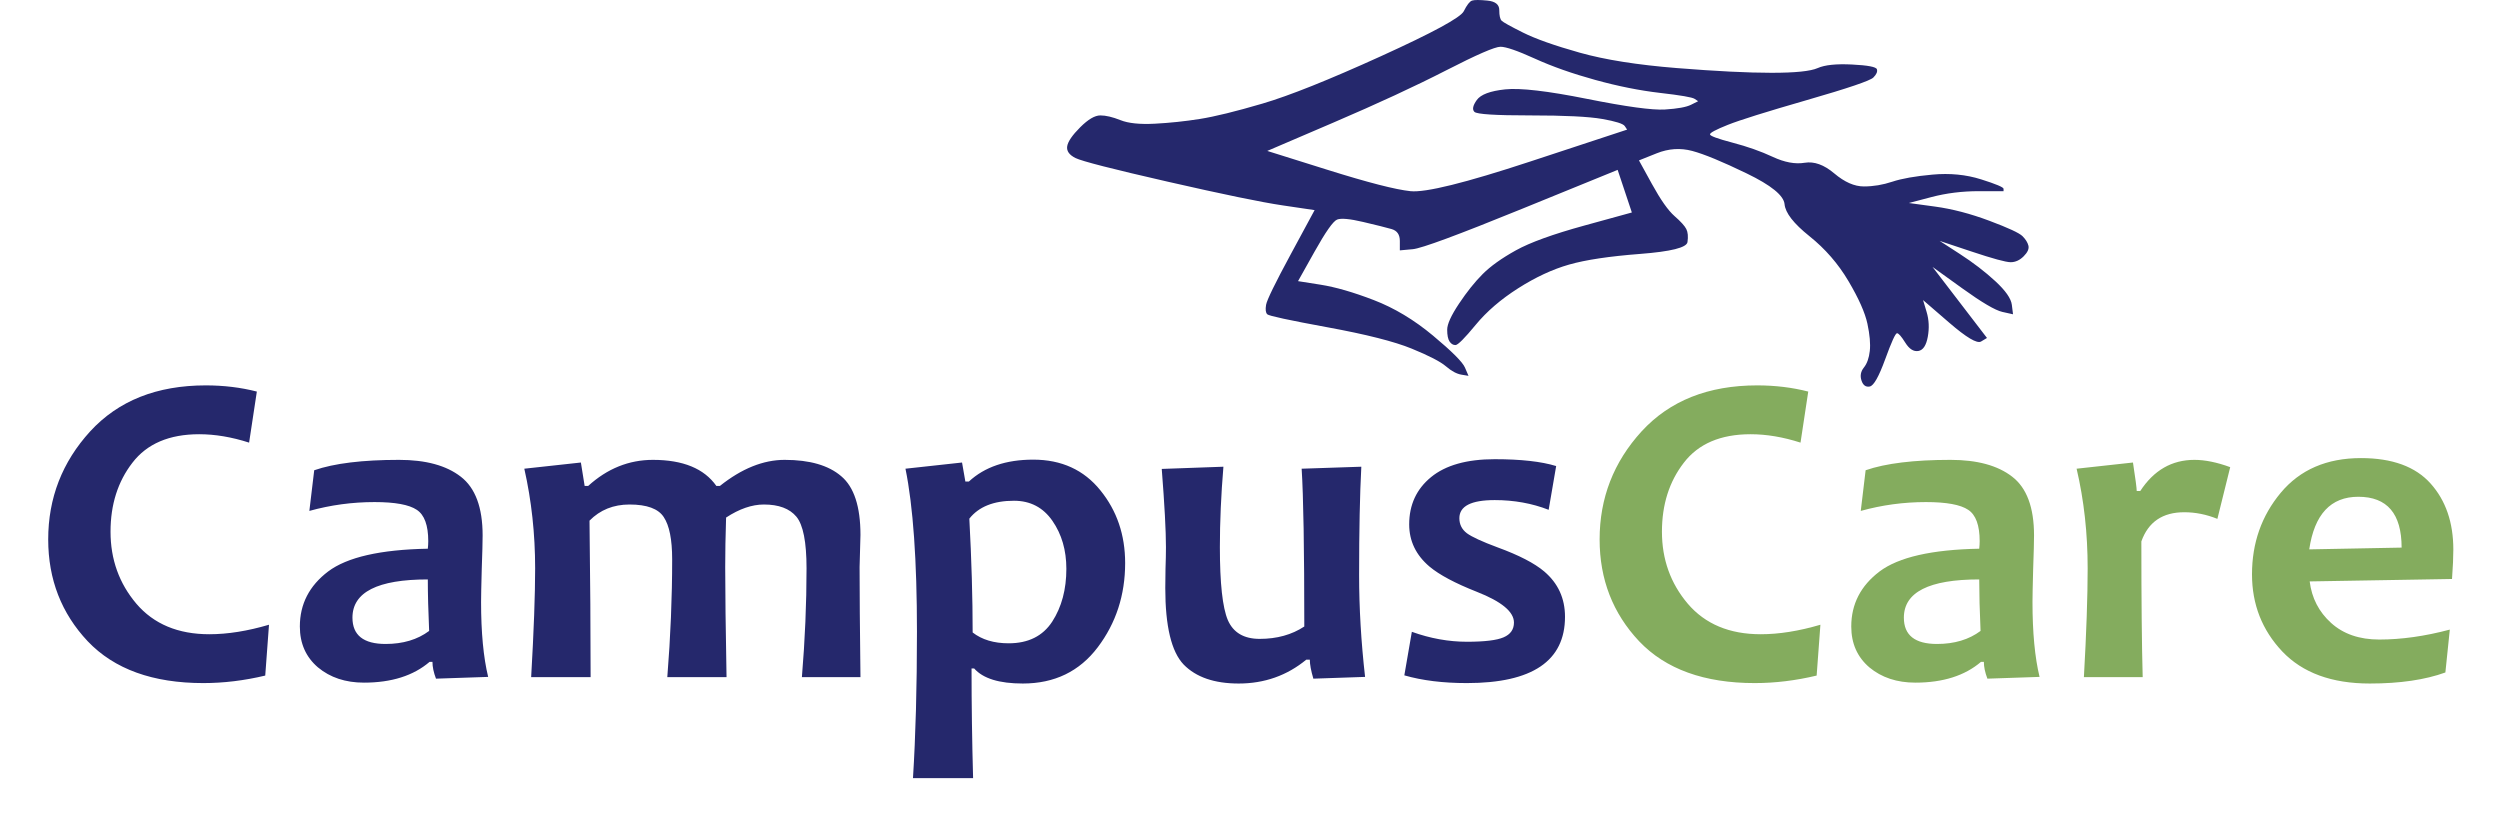
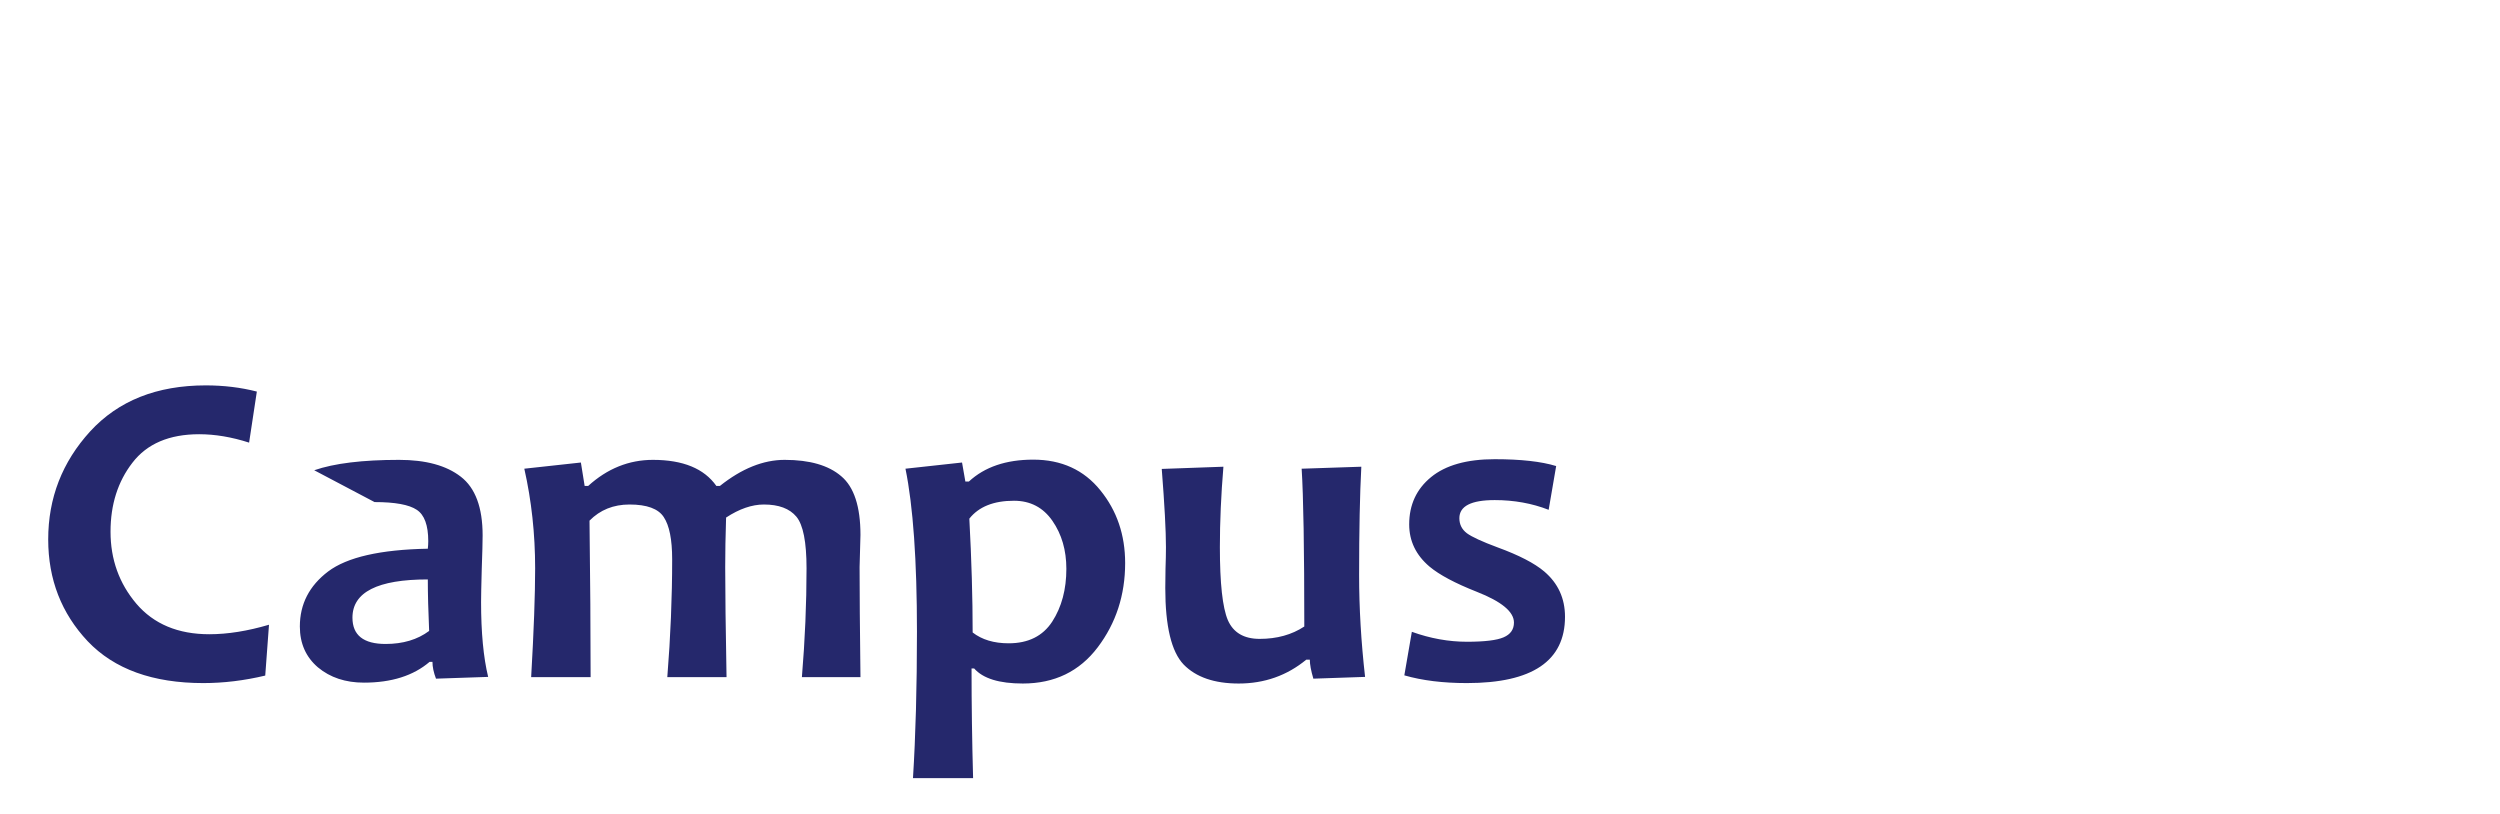
<svg xmlns="http://www.w3.org/2000/svg" width="1066" height="347" viewBox="0 0 1066 347" fill="none">
-   <path fill-rule="evenodd" clip-rule="evenodd" d="M627.682 0.252C626.673 0.589 625.494 2.103 624.149 4.795C622.802 7.487 611.024 13.881 588.815 23.976C566.606 34.071 549.781 40.801 538.34 44.166C526.899 47.531 517.982 49.718 511.588 50.728C505.195 51.737 498.801 52.41 492.408 52.747C486.014 53.083 481.135 52.578 477.77 51.232C474.405 49.886 471.545 49.213 469.189 49.213C466.834 49.213 463.973 50.896 460.608 54.261C457.243 57.626 455.393 60.318 455.056 62.337C454.72 64.356 455.897 66.039 458.589 67.385C461.281 68.731 474.405 72.096 497.96 77.48C521.515 82.864 537.836 86.229 546.921 87.575C551.464 88.248 556.007 88.921 560.549 89.594C557.185 95.819 553.819 102.044 550.454 108.27C543.724 120.72 540.191 127.955 539.855 129.974C539.518 131.993 539.686 133.339 540.359 134.012C541.032 134.685 549.613 136.536 566.102 139.564C582.591 142.593 594.536 145.621 601.939 148.65C609.342 151.678 614.221 154.202 616.577 156.221C618.933 158.24 621.12 159.418 623.139 159.754C624.149 159.923 625.158 160.09 626.168 160.259C625.663 159.081 625.158 157.904 624.654 156.726C623.644 154.371 619.1 149.828 611.024 143.098C602.948 136.367 594.536 131.32 585.787 127.955C577.038 124.59 569.467 122.403 563.073 121.393C559.876 120.889 556.68 120.384 553.483 119.879C555.838 115.672 558.194 111.466 560.549 107.26C565.261 98.847 568.458 94.304 570.14 93.632C571.822 92.959 575.524 93.295 581.244 94.642C586.965 95.987 591.003 96.997 593.358 97.67C595.714 98.342 596.891 100.025 596.891 102.718C596.891 104.063 596.891 105.409 596.891 106.756C598.743 106.587 600.593 106.418 602.444 106.251C606.145 105.914 621.625 100.194 648.882 89.089C662.51 83.537 676.138 77.984 689.766 72.432C690.776 75.461 691.785 78.489 692.795 81.518C693.804 84.546 694.814 87.575 695.823 90.604C689.093 92.454 682.364 94.304 675.633 96.156C662.173 99.857 652.415 103.39 646.358 106.756C640.301 110.12 635.589 113.485 632.225 116.851C628.859 120.215 625.494 124.422 622.13 129.469C618.764 134.517 617.081 138.219 617.081 140.574C617.081 142.929 617.418 144.612 618.091 145.621C618.764 146.631 619.606 147.136 620.616 147.136C621.625 147.136 624.485 144.276 629.196 138.555C633.907 132.834 639.964 127.619 647.367 122.908C654.77 118.196 662.005 114.832 669.072 112.813C676.138 110.794 686.233 109.279 699.357 108.27C712.48 107.26 719.21 105.577 719.547 103.222C719.883 100.866 719.715 99.016 719.042 97.67C718.368 96.323 716.687 94.473 713.994 92.118C711.302 89.762 708.106 85.219 704.404 78.489C702.554 75.124 700.702 71.759 698.852 68.394C701.376 67.385 703.899 66.375 706.423 65.365C711.471 63.346 716.518 63.01 721.566 64.356C726.613 65.702 734.353 68.899 744.784 73.946C755.216 78.994 760.6 83.368 760.936 87.07C761.273 90.771 764.806 95.314 771.536 100.699C778.266 106.082 783.818 112.475 788.194 119.879C792.568 127.282 795.26 133.339 796.27 138.05C797.279 142.761 797.615 146.631 797.279 149.659C796.942 152.688 796.101 155.043 794.755 156.726C793.409 158.409 793.072 160.259 793.746 162.278C794.418 164.297 795.596 165.138 797.279 164.802C798.961 164.466 801.148 160.595 803.841 153.193C806.532 145.79 808.215 142.088 808.888 142.088C809.561 142.088 810.739 143.434 812.422 146.126C814.103 148.818 815.955 149.995 817.974 149.659C819.993 149.323 821.338 147.304 822.012 143.602C822.684 139.9 822.517 136.367 821.507 133.003C821.002 131.32 820.498 129.638 819.993 127.955C823.694 131.152 827.395 134.348 831.097 137.545C838.5 143.938 843.043 146.631 844.726 145.621C845.566 145.117 846.408 144.612 847.249 144.107C843.38 139.06 839.509 134.012 835.64 128.965C831.77 123.917 827.9 118.87 824.031 113.822C828.236 116.851 832.443 119.879 836.65 122.908C845.062 128.965 850.783 132.329 853.811 133.003C855.325 133.339 856.84 133.676 858.354 134.012C858.185 132.666 858.018 131.32 857.849 129.974C857.513 127.282 855.157 123.917 850.783 119.879C846.408 115.841 841.361 111.971 835.64 108.27C832.779 106.418 829.919 104.568 827.059 102.718C831.602 104.232 836.145 105.746 840.688 107.26C849.773 110.289 855.325 111.803 857.344 111.803C859.363 111.803 861.214 110.961 862.897 109.279C864.579 107.596 865.252 106.082 864.916 104.737C864.579 103.39 863.737 102.044 862.392 100.699C861.046 99.352 856.335 97.165 848.259 94.137C840.183 91.108 832.443 89.089 825.04 88.079C821.338 87.575 817.637 87.07 813.936 86.565C817.132 85.724 820.329 84.883 823.526 84.041C829.919 82.359 836.65 81.518 843.716 81.518C847.249 81.518 850.783 81.518 854.316 81.518C854.316 81.181 854.316 80.845 854.316 80.508C854.316 79.835 851.119 78.489 844.726 76.47C838.331 74.451 831.433 73.778 824.031 74.451C816.627 75.124 810.907 76.134 806.869 77.48C802.831 78.826 798.793 79.499 794.755 79.499C790.717 79.499 786.511 77.648 782.136 73.946C777.761 70.245 773.555 68.731 769.517 69.403C765.479 70.077 760.936 69.235 755.889 66.88C750.841 64.524 745.121 62.505 738.727 60.823C732.334 59.14 729.137 57.962 729.137 57.289C729.137 56.617 731.661 55.27 736.708 53.251C741.756 51.232 753.029 47.699 770.526 42.652C788.025 37.604 797.447 34.407 798.793 33.061C800.139 31.715 800.644 30.538 800.308 29.528C799.97 28.519 796.437 27.846 789.708 27.509C782.977 27.172 778.098 27.677 775.069 29.023C772.041 30.369 765.479 31.042 755.384 31.042C745.289 31.042 731.829 30.369 715.004 29.023C698.178 27.677 684.383 25.49 673.614 22.462C662.846 19.433 654.77 16.573 649.386 13.881C644.002 11.189 640.973 9.506 640.301 8.833C639.627 8.16 639.291 6.646 639.291 4.29C639.291 1.935 637.608 0.589 634.244 0.252C630.878 -0.084 628.692 -0.084 627.682 0.252ZM639.796 19.938C642.151 19.938 647.03 21.62 654.434 24.985C661.836 28.35 670.417 31.379 680.176 34.071C689.935 36.763 699.188 38.614 707.937 39.623C716.687 40.633 721.566 41.474 722.575 42.147C723.08 42.483 723.585 42.82 724.089 43.156C723.08 43.661 722.07 44.166 721.061 44.671C719.042 45.68 715.34 46.353 709.956 46.69C704.573 47.026 693.468 45.512 676.643 42.147C659.817 38.782 648.208 37.436 641.815 38.109C635.421 38.782 631.383 40.296 629.701 42.652C628.018 45.007 627.682 46.69 628.692 47.699C629.701 48.709 637.608 49.213 652.415 49.213C667.22 49.213 677.484 49.718 683.205 50.728C688.925 51.737 692.121 52.747 692.795 53.756C693.131 54.261 693.468 54.766 693.804 55.27C680.007 59.813 666.211 64.356 652.415 68.899C624.821 77.984 607.828 82.191 601.434 81.518C595.041 80.845 583.263 77.816 566.102 72.432C557.521 69.74 548.94 67.048 540.359 64.356C549.781 60.318 559.204 56.28 568.625 52.242C587.47 44.166 603.453 36.763 616.577 30.033C629.701 23.303 637.44 19.938 639.796 19.938ZM818.983 97.67C820.329 98.511 821.675 99.352 823.021 100.194C824.367 101.035 825.713 101.876 827.059 102.718C825.713 101.876 824.367 101.035 823.021 100.194C821.675 99.352 820.329 98.511 818.983 97.67Z" fill="#25286C" />
-   <path d="M114.7 266.387L113.098 288.062C104.176 290.198 95.381 291.266 86.711 291.266C65.162 291.266 48.733 285.329 37.424 273.455C26.178 261.518 20.556 247.037 20.556 230.011C20.556 212.357 26.524 196.996 38.461 183.929C50.461 170.861 66.889 164.327 87.748 164.327C95.412 164.327 102.669 165.207 109.517 166.966L106.218 188.735C98.805 186.347 91.706 185.154 84.92 185.154C72.167 185.154 62.68 189.206 56.46 197.311C50.241 205.352 47.131 215.153 47.131 226.713C47.131 238.524 50.806 248.765 58.157 257.435C65.57 266.104 75.936 270.439 89.255 270.439C97.046 270.439 105.527 269.089 114.7 266.387ZM208.147 288.627L185.907 289.381C184.902 286.743 184.399 284.355 184.399 282.219H183.174C176.264 288.125 166.934 291.078 155.186 291.078C147.332 291.078 140.799 288.91 135.584 284.575C130.432 280.177 127.856 274.366 127.856 267.141C127.856 257.592 131.877 249.77 139.919 243.676C148.023 237.582 162.191 234.346 182.42 233.969C182.546 232.838 182.609 231.77 182.609 230.765C182.609 223.98 180.975 219.519 177.708 217.383C174.442 215.184 168.442 214.085 159.709 214.085C150.222 214.085 140.956 215.341 131.909 217.854L133.982 200.515C142.526 197.562 154.589 196.085 170.169 196.085C181.541 196.085 190.305 198.473 196.462 203.248C202.682 208.022 205.792 216.378 205.792 228.315C205.792 230.954 205.666 235.76 205.415 242.733C205.226 249.707 205.132 254.356 205.132 256.681C205.132 269.686 206.137 280.334 208.147 288.627ZM182.986 269.026C182.609 260.544 182.42 253.225 182.42 247.068C160.997 247.068 150.285 252.503 150.285 263.372C150.285 270.848 154.997 274.586 164.421 274.586C171.834 274.586 178.023 272.733 182.986 269.026ZM366.902 288.722H341.929C343.249 272.827 343.908 257.372 343.908 242.356C343.908 231.111 342.463 223.76 339.573 220.305C336.683 216.849 332.066 215.122 325.72 215.122C320.631 215.122 315.26 216.975 309.605 220.682C309.354 228.535 309.229 235.571 309.229 241.791C309.229 252.283 309.417 267.926 309.794 288.722H284.538C285.92 271.507 286.611 254.764 286.611 238.493C286.611 230.074 285.418 224.074 283.03 220.493C280.706 216.912 275.837 215.122 268.423 215.122C261.575 215.122 255.89 217.415 251.366 222.001C251.68 246.88 251.837 269.12 251.837 288.722H226.487C227.618 269.12 228.184 253.665 228.184 242.356C228.184 227.655 226.644 213.488 223.566 199.855L247.691 197.216L249.293 207.206H250.801C258.968 199.792 268.172 196.085 278.413 196.085C291.229 196.085 300.244 199.792 305.459 207.206H306.967C316.265 199.792 325.469 196.085 334.579 196.085C345.259 196.085 353.301 198.41 358.704 203.059C364.169 207.645 366.902 216.001 366.902 228.126C366.902 229.32 366.84 231.613 366.714 235.006C366.588 238.336 366.525 240.597 366.525 241.791C366.525 252.283 366.651 267.926 366.902 288.722ZM479.763 240.095C479.763 253.728 475.868 265.696 468.078 276C460.287 286.303 449.638 291.455 436.131 291.455C426.079 291.455 419.168 289.319 415.398 285.046H414.268C414.268 300.439 414.487 316.019 414.927 331.789H389.294C390.425 313.758 390.991 292.962 390.991 269.403C390.991 238.995 389.357 215.813 386.09 199.855L410.215 197.216L411.629 205.321H413.137C419.859 199.101 429 195.991 440.56 195.991C452.623 195.991 462.172 200.358 469.208 209.09C476.245 217.76 479.763 228.095 479.763 240.095ZM454.696 242.545C454.696 234.629 452.717 227.812 448.759 222.095C444.801 216.378 439.335 213.52 432.361 213.52C423.691 213.52 417.346 216.064 413.325 221.153C414.268 238.807 414.739 254.984 414.739 269.686C418.697 272.764 423.817 274.303 430.1 274.303C438.455 274.303 444.644 271.225 448.665 265.068C452.685 258.848 454.696 251.34 454.696 242.545ZM582.069 288.627L560.018 289.381C559.012 285.989 558.51 283.287 558.51 281.277H557.002C548.772 288.062 539.16 291.455 528.165 291.455C517.799 291.455 509.977 288.753 504.7 283.35C499.485 277.884 496.878 267.015 496.878 250.744C496.878 248.796 496.909 246.063 496.972 242.545C497.098 239.027 497.161 235.948 497.161 233.31C497.161 226.336 496.564 215.216 495.37 199.949L521.663 199.007C520.657 211.069 520.155 222.504 520.155 233.31C520.155 248.702 521.286 259.068 523.547 264.408C525.872 269.748 530.395 272.418 537.118 272.418C544.468 272.418 550.814 270.659 556.154 267.141C556.154 234.095 555.777 211.666 555.023 199.855L580.467 199.007C579.839 210.881 579.525 226.273 579.525 245.184C579.525 259.194 580.373 273.675 582.069 288.627ZM667.318 262.995C667.318 281.842 653.371 291.266 625.477 291.266C615.299 291.266 606.409 290.167 598.807 287.968L602.011 269.403C609.864 272.23 617.686 273.644 625.477 273.644C633.016 273.644 638.23 273.015 641.12 271.759C644.073 270.502 645.549 268.398 645.549 265.445C645.549 260.859 640.272 256.492 629.717 252.346C620.482 248.702 613.76 245.121 609.55 241.603C603.77 236.702 600.88 230.702 600.88 223.603C600.88 215.247 603.99 208.525 610.21 203.436C616.43 198.347 625.477 195.803 637.351 195.803C648.471 195.803 657.203 196.777 663.549 198.724L660.345 217.383C653.245 214.619 645.581 213.237 637.351 213.237C627.299 213.237 622.272 215.813 622.272 220.964C622.272 223.603 623.34 225.739 625.477 227.373C627.613 228.943 631.979 230.954 638.576 233.404C647.685 236.734 654.313 240.158 658.46 243.676C664.366 248.702 667.318 255.141 667.318 262.995Z" fill="#25286C" />
-   <path d="M776.221 266.387L774.619 288.062C765.698 290.198 756.902 291.266 748.232 291.266C726.683 291.266 710.254 285.329 698.946 273.455C687.7 261.518 682.077 247.037 682.077 230.011C682.077 212.357 688.046 196.996 699.982 183.929C711.982 170.861 728.411 164.327 749.269 164.327C756.934 164.327 764.19 165.207 771.038 166.966L767.74 188.735C760.326 186.347 753.227 185.154 746.442 185.154C733.688 185.154 724.202 189.206 717.982 197.311C711.762 205.352 708.652 215.153 708.652 226.713C708.652 238.524 712.328 248.765 719.678 257.435C727.092 266.104 737.458 270.439 750.777 270.439C758.567 270.439 767.049 269.089 776.221 266.387ZM869.669 288.627L847.429 289.381C846.424 286.743 845.921 284.355 845.921 282.219H844.696C837.785 288.125 828.455 291.078 816.707 291.078C808.854 291.078 802.32 288.91 797.105 284.575C791.954 280.177 789.378 274.366 789.378 267.141C789.378 257.592 793.399 249.77 801.44 243.676C809.545 237.582 823.712 234.346 843.942 233.969C844.068 232.838 844.13 231.77 844.13 230.765C844.13 223.98 842.497 219.519 839.23 217.383C835.963 215.184 829.963 214.085 821.23 214.085C811.744 214.085 802.477 215.341 793.43 217.854L795.503 200.515C804.048 197.562 816.11 196.085 831.691 196.085C843.062 196.085 851.826 198.473 857.983 203.248C864.203 208.022 867.313 216.378 867.313 228.315C867.313 230.954 867.187 235.76 866.936 242.733C866.748 249.707 866.653 254.356 866.653 256.681C866.653 269.686 867.659 280.334 869.669 288.627ZM844.507 269.026C844.13 260.544 843.942 253.225 843.942 247.068C822.518 247.068 811.807 252.503 811.807 263.372C811.807 270.848 816.519 274.586 825.942 274.586C833.356 274.586 839.544 272.733 844.507 269.026ZM950.96 199.195L945.494 221.247C940.845 219.362 936.133 218.42 931.358 218.42C922.123 218.42 916.029 222.566 913.076 230.859C913.076 255.927 913.265 275.214 913.642 288.722H888.574C889.642 269.811 890.176 254.356 890.176 242.356C890.176 227.404 888.606 213.237 885.464 199.855L909.495 197.216C910.563 204.127 911.097 208.179 911.097 209.373H912.605C918.385 200.515 926.081 196.085 935.693 196.085C940.217 196.085 945.306 197.122 950.96 199.195ZM1046.1 234.346C1046.1 237.55 1045.92 241.728 1045.54 246.88L984.849 247.917C985.729 255.016 988.776 260.921 993.99 265.633C999.205 270.345 1006.05 272.701 1014.53 272.701C1023.96 272.701 1033.98 271.288 1044.6 268.46L1042.71 286.743C1034.04 289.884 1023.3 291.455 1010.48 291.455C994.273 291.455 981.833 286.9 973.164 277.79C964.556 268.68 960.253 257.717 960.253 244.901C960.253 231.519 964.337 219.928 972.504 210.127C980.734 200.263 992.137 195.332 1006.71 195.332C1020.03 195.332 1029.93 198.944 1036.4 206.169C1042.87 213.394 1046.1 222.786 1046.1 234.346ZM1024.05 233.498C1024.05 219.048 1017.9 211.823 1005.58 211.823C993.833 211.823 986.86 219.299 984.661 234.252L1024.05 233.498Z" fill="#84AC5E" />
+   <path d="M114.7 266.387L113.098 288.062C104.176 290.198 95.381 291.266 86.711 291.266C65.162 291.266 48.733 285.329 37.424 273.455C26.178 261.518 20.556 247.037 20.556 230.011C20.556 212.357 26.524 196.996 38.461 183.929C50.461 170.861 66.889 164.327 87.748 164.327C95.412 164.327 102.669 165.207 109.517 166.966L106.218 188.735C98.805 186.347 91.706 185.154 84.92 185.154C72.167 185.154 62.68 189.206 56.46 197.311C50.241 205.352 47.131 215.153 47.131 226.713C47.131 238.524 50.806 248.765 58.157 257.435C65.57 266.104 75.936 270.439 89.255 270.439C97.046 270.439 105.527 269.089 114.7 266.387ZM208.147 288.627L185.907 289.381C184.902 286.743 184.399 284.355 184.399 282.219H183.174C176.264 288.125 166.934 291.078 155.186 291.078C147.332 291.078 140.799 288.91 135.584 284.575C130.432 280.177 127.856 274.366 127.856 267.141C127.856 257.592 131.877 249.77 139.919 243.676C148.023 237.582 162.191 234.346 182.42 233.969C182.546 232.838 182.609 231.77 182.609 230.765C182.609 223.98 180.975 219.519 177.708 217.383C174.442 215.184 168.442 214.085 159.709 214.085L133.982 200.515C142.526 197.562 154.589 196.085 170.169 196.085C181.541 196.085 190.305 198.473 196.462 203.248C202.682 208.022 205.792 216.378 205.792 228.315C205.792 230.954 205.666 235.76 205.415 242.733C205.226 249.707 205.132 254.356 205.132 256.681C205.132 269.686 206.137 280.334 208.147 288.627ZM182.986 269.026C182.609 260.544 182.42 253.225 182.42 247.068C160.997 247.068 150.285 252.503 150.285 263.372C150.285 270.848 154.997 274.586 164.421 274.586C171.834 274.586 178.023 272.733 182.986 269.026ZM366.902 288.722H341.929C343.249 272.827 343.908 257.372 343.908 242.356C343.908 231.111 342.463 223.76 339.573 220.305C336.683 216.849 332.066 215.122 325.72 215.122C320.631 215.122 315.26 216.975 309.605 220.682C309.354 228.535 309.229 235.571 309.229 241.791C309.229 252.283 309.417 267.926 309.794 288.722H284.538C285.92 271.507 286.611 254.764 286.611 238.493C286.611 230.074 285.418 224.074 283.03 220.493C280.706 216.912 275.837 215.122 268.423 215.122C261.575 215.122 255.89 217.415 251.366 222.001C251.68 246.88 251.837 269.12 251.837 288.722H226.487C227.618 269.12 228.184 253.665 228.184 242.356C228.184 227.655 226.644 213.488 223.566 199.855L247.691 197.216L249.293 207.206H250.801C258.968 199.792 268.172 196.085 278.413 196.085C291.229 196.085 300.244 199.792 305.459 207.206H306.967C316.265 199.792 325.469 196.085 334.579 196.085C345.259 196.085 353.301 198.41 358.704 203.059C364.169 207.645 366.902 216.001 366.902 228.126C366.902 229.32 366.84 231.613 366.714 235.006C366.588 238.336 366.525 240.597 366.525 241.791C366.525 252.283 366.651 267.926 366.902 288.722ZM479.763 240.095C479.763 253.728 475.868 265.696 468.078 276C460.287 286.303 449.638 291.455 436.131 291.455C426.079 291.455 419.168 289.319 415.398 285.046H414.268C414.268 300.439 414.487 316.019 414.927 331.789H389.294C390.425 313.758 390.991 292.962 390.991 269.403C390.991 238.995 389.357 215.813 386.09 199.855L410.215 197.216L411.629 205.321H413.137C419.859 199.101 429 195.991 440.56 195.991C452.623 195.991 462.172 200.358 469.208 209.09C476.245 217.76 479.763 228.095 479.763 240.095ZM454.696 242.545C454.696 234.629 452.717 227.812 448.759 222.095C444.801 216.378 439.335 213.52 432.361 213.52C423.691 213.52 417.346 216.064 413.325 221.153C414.268 238.807 414.739 254.984 414.739 269.686C418.697 272.764 423.817 274.303 430.1 274.303C438.455 274.303 444.644 271.225 448.665 265.068C452.685 258.848 454.696 251.34 454.696 242.545ZM582.069 288.627L560.018 289.381C559.012 285.989 558.51 283.287 558.51 281.277H557.002C548.772 288.062 539.16 291.455 528.165 291.455C517.799 291.455 509.977 288.753 504.7 283.35C499.485 277.884 496.878 267.015 496.878 250.744C496.878 248.796 496.909 246.063 496.972 242.545C497.098 239.027 497.161 235.948 497.161 233.31C497.161 226.336 496.564 215.216 495.37 199.949L521.663 199.007C520.657 211.069 520.155 222.504 520.155 233.31C520.155 248.702 521.286 259.068 523.547 264.408C525.872 269.748 530.395 272.418 537.118 272.418C544.468 272.418 550.814 270.659 556.154 267.141C556.154 234.095 555.777 211.666 555.023 199.855L580.467 199.007C579.839 210.881 579.525 226.273 579.525 245.184C579.525 259.194 580.373 273.675 582.069 288.627ZM667.318 262.995C667.318 281.842 653.371 291.266 625.477 291.266C615.299 291.266 606.409 290.167 598.807 287.968L602.011 269.403C609.864 272.23 617.686 273.644 625.477 273.644C633.016 273.644 638.23 273.015 641.12 271.759C644.073 270.502 645.549 268.398 645.549 265.445C645.549 260.859 640.272 256.492 629.717 252.346C620.482 248.702 613.76 245.121 609.55 241.603C603.77 236.702 600.88 230.702 600.88 223.603C600.88 215.247 603.99 208.525 610.21 203.436C616.43 198.347 625.477 195.803 637.351 195.803C648.471 195.803 657.203 196.777 663.549 198.724L660.345 217.383C653.245 214.619 645.581 213.237 637.351 213.237C627.299 213.237 622.272 215.813 622.272 220.964C622.272 223.603 623.34 225.739 625.477 227.373C627.613 228.943 631.979 230.954 638.576 233.404C647.685 236.734 654.313 240.158 658.46 243.676C664.366 248.702 667.318 255.141 667.318 262.995Z" fill="#25286C" />
</svg>